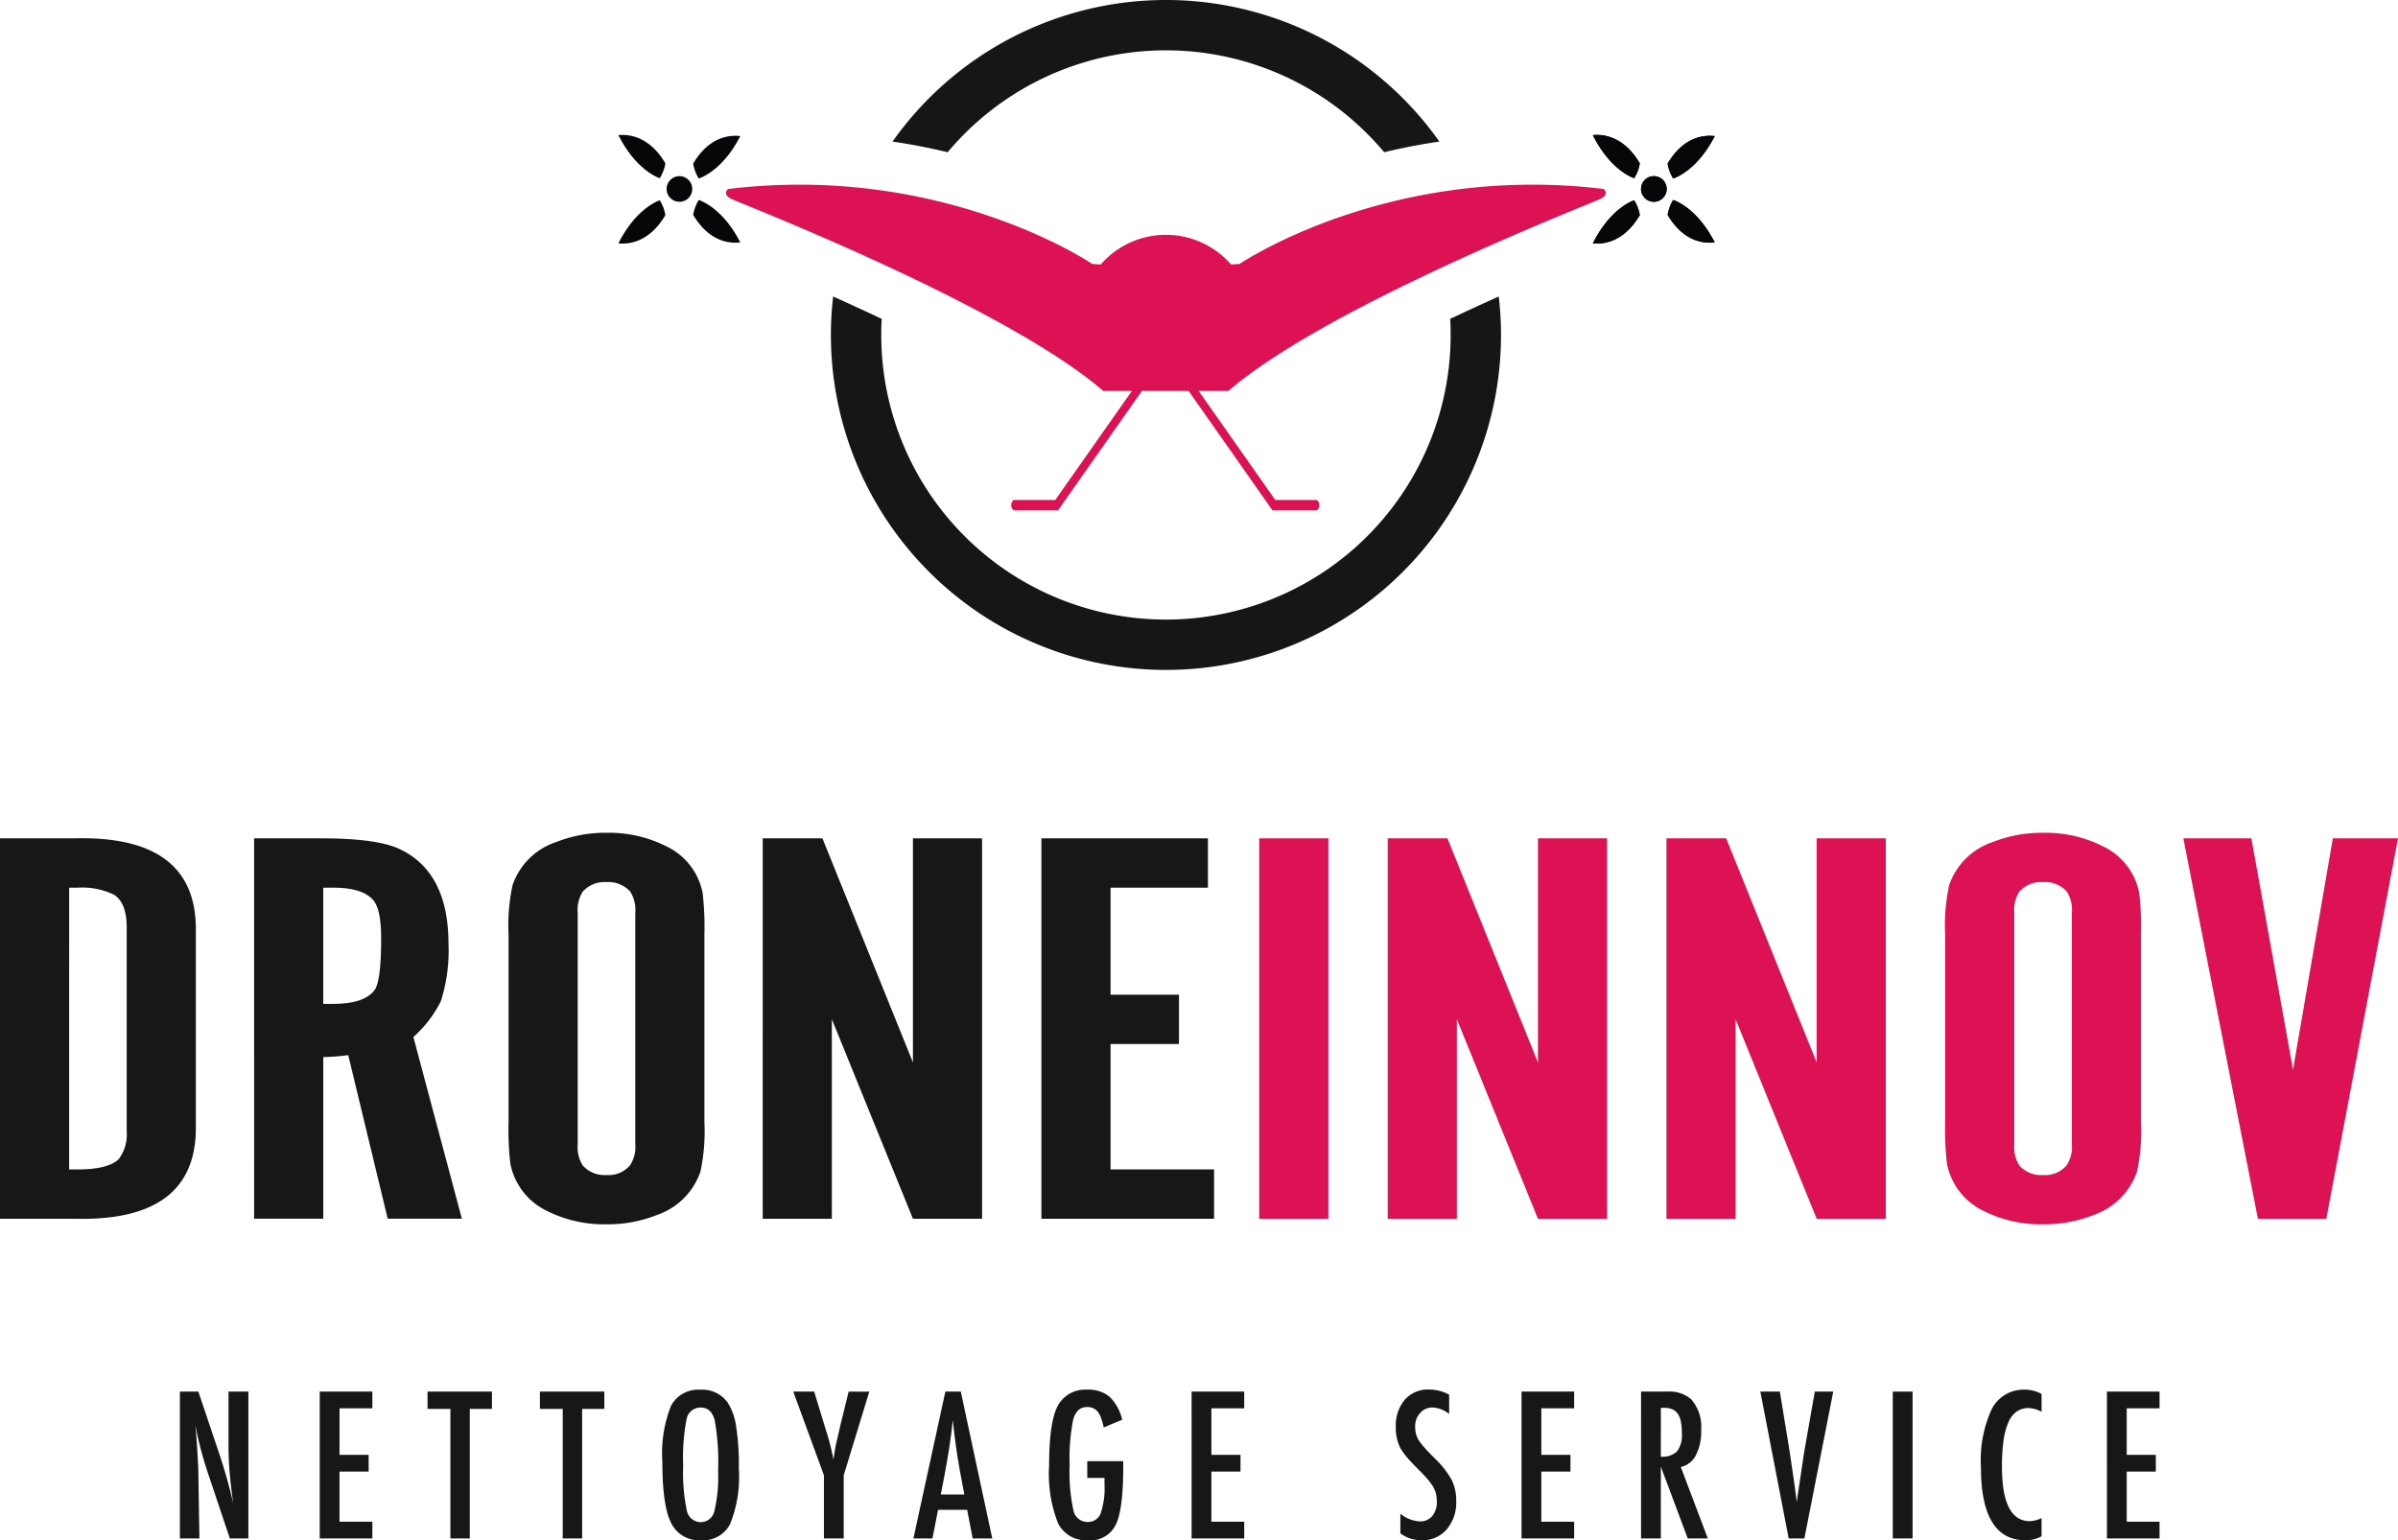
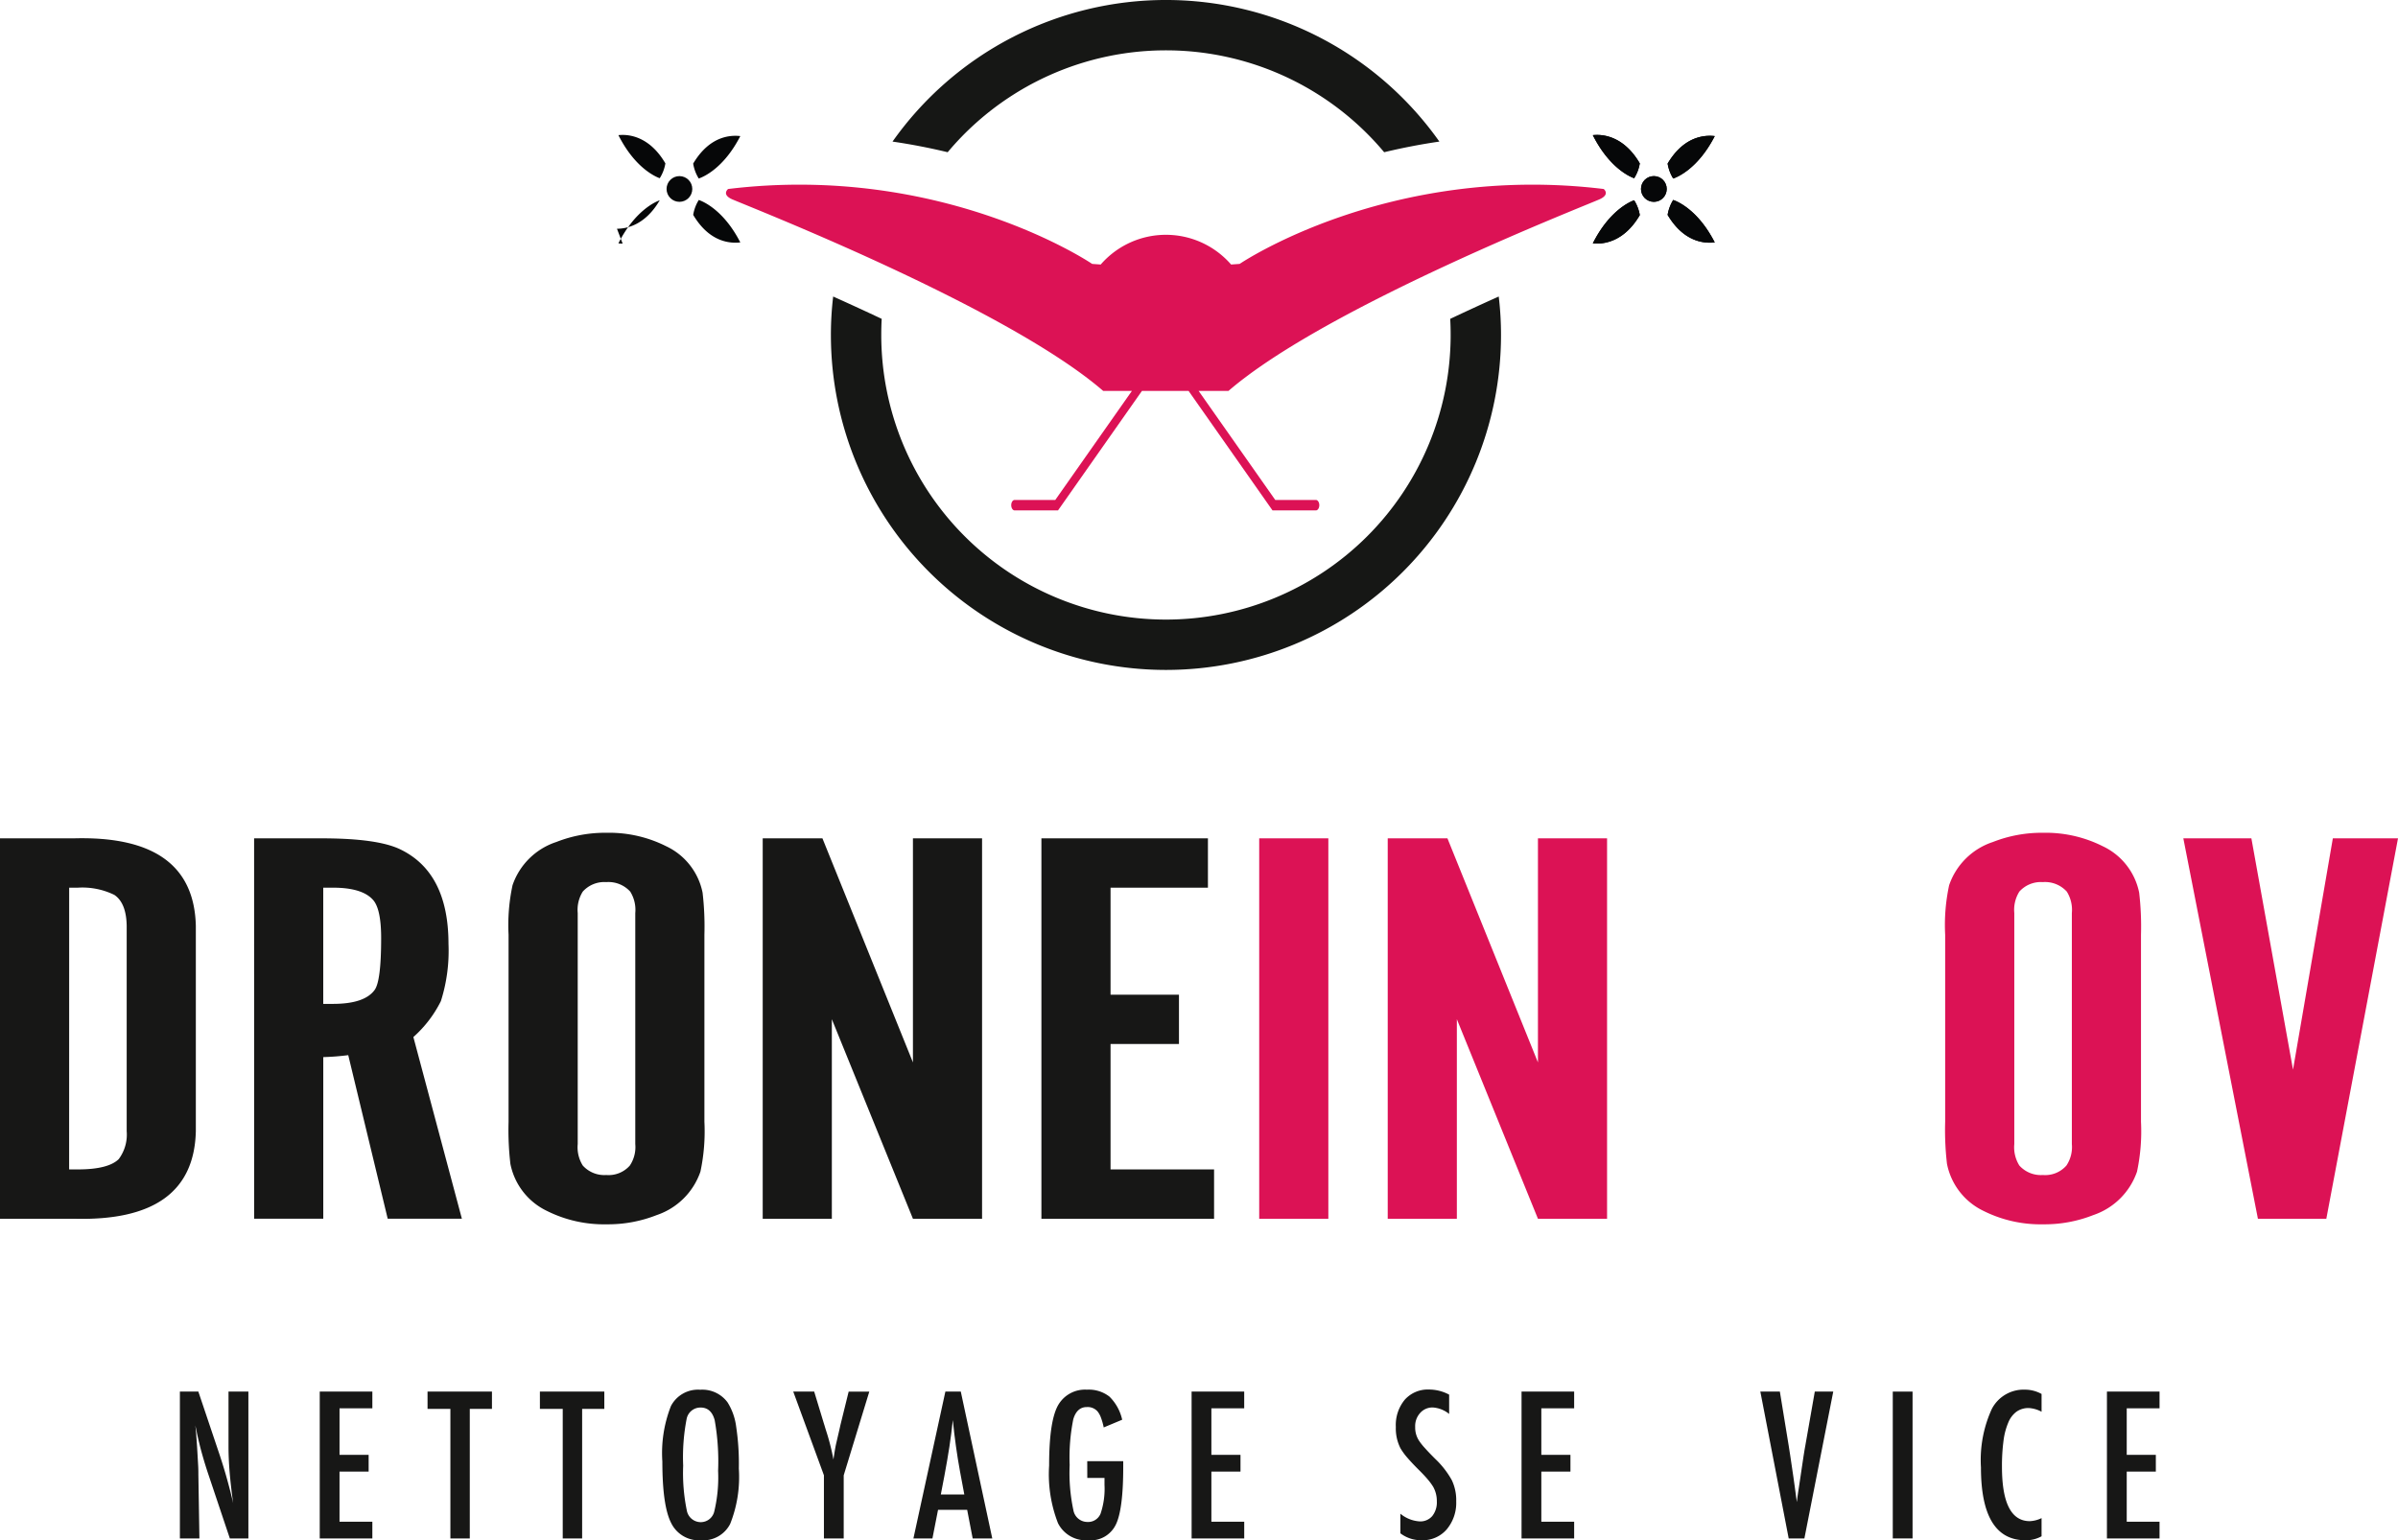
<svg xmlns="http://www.w3.org/2000/svg" width="245.69" height="157.856" viewBox="0 0 245.69 157.856">
  <g id="Groupe_72" data-name="Groupe 72" transform="translate(-198.013 -137.772)">
    <g id="Groupe_66" data-name="Groupe 66" transform="translate(198.013 223.122)">
      <g id="Groupe_64" data-name="Groupe 64" transform="translate(0 0)">
        <path id="Tracé_25" data-name="Tracé 25" d="M198.013,276.548h7.565q12.275-.341,12.5,8.968v21.049q-.223,9.311-12.5,8.968h-7.565Zm7.083,33.93h.891q3.115,0,4.191-1.056a4.189,4.189,0,0,0,.815-2.856V285.516q-.037-2.341-1.261-3.171a7.436,7.436,0,0,0-3.746-.742H205.1Z" transform="translate(-198.013 -275.977)" fill="#171716" />
        <path id="Tracé_26" data-name="Tracé 26" d="M237.131,276.554h6.935q5.674,0,8.011,1.114,4.969,2.371,4.97,9.711a17.044,17.044,0,0,1-.779,5.854,12.15,12.15,0,0,1-2.819,3.684l4.97,18.621h-7.6l-4.043-16.765a25.546,25.546,0,0,1-2.559.2v16.565h-7.083Zm7.083,16.965h1q3.227,0,4.265-1.428.668-.914.668-5.312,0-3.028-.853-3.941-1.113-1.228-4.08-1.229h-1Z" transform="translate(-211.096 -275.983)" fill="#171716" />
        <path id="Tracé_27" data-name="Tracé 27" d="M296.369,286.149v19.164a19.769,19.769,0,0,1-.408,5.112,7.154,7.154,0,0,1-4.487,4.455,13.561,13.561,0,0,1-5.118.942,13.063,13.063,0,0,1-6.12-1.371,6.811,6.811,0,0,1-3.746-4.827,30.009,30.009,0,0,1-.186-4.312V286.149a19.4,19.4,0,0,1,.408-5.083,7.072,7.072,0,0,1,4.488-4.427,13.66,13.66,0,0,1,5.155-.943,13,13,0,0,1,6.082,1.371,6.723,6.723,0,0,1,3.746,4.77A30.169,30.169,0,0,1,296.369,286.149ZM289.286,307.6V283.922a3.523,3.523,0,0,0-.519-2.2,3.016,3.016,0,0,0-2.448-.971,2.97,2.97,0,0,0-2.411.971,3.519,3.519,0,0,0-.519,2.2V307.6a3.514,3.514,0,0,0,.519,2.2,2.968,2.968,0,0,0,2.411.971,2.9,2.9,0,0,0,2.411-.971A3.408,3.408,0,0,0,289.286,307.6Z" transform="translate(-224.198 -275.696)" fill="#171716" />
        <path id="Tracé_28" data-name="Tracé 28" d="M337.9,276.554v38.985h-7.083l-8.308-20.45v20.45h-7.083V276.554h6.119l9.272,22.963V276.554Z" transform="translate(-237.281 -275.983)" fill="#171716" />
        <path id="Tracé_29" data-name="Tracé 29" d="M358.331,276.554h17.061v5.056h-9.977v10.968h7.01v5.054h-7.01v12.852h10.607v5.055H358.331Z" transform="translate(-251.632 -275.983)" fill="#171716" />
      </g>
      <g id="Groupe_65" data-name="Groupe 65" transform="translate(129.014 0)">
        <path id="Tracé_30" data-name="Tracé 30" d="M398.942,276.554v38.985h-7.083V276.554Z" transform="translate(-391.859 -275.983)" fill="#dc1255" />
        <path id="Tracé_31" data-name="Tracé 31" d="M434.115,276.554v38.985h-7.083l-8.307-20.45v20.45h-7.083V276.554h6.119l9.272,22.963V276.554Z" transform="translate(-398.475 -275.983)" fill="#dc1255" />
-         <path id="Tracé_32" data-name="Tracé 32" d="M477.024,276.554v38.985H469.94l-8.307-20.45v20.45h-7.084V276.554h6.12l9.272,22.963V276.554Z" transform="translate(-412.825 -275.983)" fill="#dc1255" />
        <path id="Tracé_33" data-name="Tracé 33" d="M517.52,286.149v19.164a19.807,19.807,0,0,1-.408,5.112,7.155,7.155,0,0,1-4.487,4.455,13.558,13.558,0,0,1-5.118.942,13.062,13.062,0,0,1-6.12-1.371,6.809,6.809,0,0,1-3.745-4.827,29.9,29.9,0,0,1-.186-4.312V286.149a19.366,19.366,0,0,1,.408-5.083,7.069,7.069,0,0,1,4.487-4.427,13.665,13.665,0,0,1,5.155-.943,13,13,0,0,1,6.082,1.371,6.721,6.721,0,0,1,3.746,4.77A30.072,30.072,0,0,1,517.52,286.149ZM510.436,307.6V283.922a3.524,3.524,0,0,0-.519-2.2,3.016,3.016,0,0,0-2.448-.971,2.97,2.97,0,0,0-2.411.971,3.523,3.523,0,0,0-.519,2.2V307.6a3.519,3.519,0,0,0,.519,2.2,2.968,2.968,0,0,0,2.411.971,2.9,2.9,0,0,0,2.411-.971A3.408,3.408,0,0,0,510.436,307.6Z" transform="translate(-427.176 -275.696)" fill="#dc1255" />
        <path id="Tracé_34" data-name="Tracé 34" d="M548.772,315.539h-7.01l-7.64-38.985h6.972l4.265,23.706,4.08-23.706h6.676Z" transform="translate(-439.439 -275.983)" fill="#dc1255" />
      </g>
    </g>
    <g id="Groupe_70" data-name="Groupe 70" transform="translate(261.372 137.772)">
      <path id="Tracé_35" data-name="Tracé 35" d="M380.163,152.476c-22.058-2.682-37.3,7.677-37.3,7.677l-.876.063a8.846,8.846,0,0,0-13.358,0l-.876-.063s-15.24-10.358-37.3-7.677c0,0-.677.536.353,1.028s28.007,10.951,38.078,19.667h2.939l-7.849,11.174h-4.16c-.2,0-.353.24-.353.536s.158.536.353.536h4.439l8.6-12.247h4.778l8.6,12.247h4.44c.195,0,.353-.24.353-.536s-.159-.536-.353-.536h-4.16l-7.85-11.174h3.057C351.8,164.455,378.779,154,379.809,153.5S380.163,152.476,380.163,152.476Z" transform="translate(-279.213 -133.106)" fill="#dc1255" />
      <path id="Tracé_36" data-name="Tracé 36" d="M345.361,115.4a34.294,34.294,0,0,0-28.011,14.512c1.993.29,3.876.664,5.65,1.09a29.164,29.164,0,0,1,44.722,0c1.773-.426,3.663-.8,5.656-1.09A34.306,34.306,0,0,0,345.361,115.4Zm34.1,30.391c-1.773.793-3.431,1.561-4.973,2.289.032.548.045,1.1.045,1.651a29.168,29.168,0,0,1-58.337,0c0-.555.013-1.1.045-1.651q-2.312-1.093-4.973-2.289a33.028,33.028,0,0,0-.232,3.941,34.328,34.328,0,0,0,68.657,0A33.028,33.028,0,0,0,379.46,145.792Z" transform="translate(-289.264 -115.401)" fill="#161715" />
      <g id="Groupe_67" data-name="Groupe 67" transform="translate(99.836 13.826)">
        <path id="Tracé_37" data-name="Tracé 37" d="M466.356,146.6c-.477-.173-2.556-1.089-4.234-4.416a4.068,4.068,0,0,1,.432-.023c1.012,0,2.9.385,4.381,2.918A4.086,4.086,0,0,1,466.356,146.6Z" transform="translate(-462.122 -142.16)" fill="#060708" />
        <path id="Tracé_38" data-name="Tracé 38" d="M477.527,146.715a4.153,4.153,0,0,1-.572-1.53c1.393-2.348,3.114-2.849,4.329-2.849a4.063,4.063,0,0,1,.5.031C480.088,145.666,478.005,146.55,477.527,146.715Z" transform="translate(-469.291 -142.245)" fill="#060708" />
        <path id="Tracé_39" data-name="Tracé 39" d="M462.554,159.565a3.9,3.9,0,0,1-.432-.023c1.678-3.327,3.758-4.243,4.234-4.416a4.1,4.1,0,0,1,.579,1.521c-1.48,2.533-3.369,2.918-4.381,2.918Z" transform="translate(-462.122 -148.427)" fill="#060708" />
        <path id="Tracé_40" data-name="Tracé 40" d="M481.284,159.444c-1.215,0-2.936-.5-4.329-2.849a4.157,4.157,0,0,1,.572-1.53c.478.165,2.561,1.05,4.254,4.349A4.075,4.075,0,0,1,481.284,159.444Z" transform="translate(-469.291 -148.397)" fill="#060708" />
        <circle id="Ellipse_1" data-name="Ellipse 1" cx="1.318" cy="1.318" r="1.318" transform="translate(4.935 4.223)" fill="#060708" />
      </g>
      <g id="Groupe_68" data-name="Groupe 68" transform="translate(99.836 13.826)">
        <path id="Tracé_41" data-name="Tracé 41" d="M466.356,146.6c-.477-.173-2.556-1.089-4.234-4.416a4.068,4.068,0,0,1,.432-.023c1.012,0,2.9.385,4.381,2.918A4.086,4.086,0,0,1,466.356,146.6Z" transform="translate(-462.122 -142.16)" fill="#060708" />
        <path id="Tracé_42" data-name="Tracé 42" d="M477.527,146.715a4.153,4.153,0,0,1-.572-1.53c1.393-2.348,3.114-2.849,4.329-2.849a4.063,4.063,0,0,1,.5.031C480.088,145.666,478.005,146.55,477.527,146.715Z" transform="translate(-469.291 -142.245)" fill="#060708" />
        <path id="Tracé_43" data-name="Tracé 43" d="M462.554,159.565a3.9,3.9,0,0,1-.432-.023c1.678-3.327,3.758-4.243,4.234-4.416a4.1,4.1,0,0,1,.579,1.521c-1.48,2.533-3.369,2.918-4.381,2.918Z" transform="translate(-462.122 -148.427)" fill="#060708" />
        <path id="Tracé_44" data-name="Tracé 44" d="M481.284,159.444c-1.215,0-2.936-.5-4.329-2.849a4.157,4.157,0,0,1,.572-1.53c.478.165,2.561,1.05,4.254,4.349A4.075,4.075,0,0,1,481.284,159.444Z" transform="translate(-469.291 -148.397)" fill="#060708" />
        <circle id="Ellipse_2" data-name="Ellipse 2" cx="1.318" cy="1.318" r="1.318" transform="translate(4.935 4.223)" fill="#060708" />
      </g>
      <g id="Groupe_69" data-name="Groupe 69" transform="translate(0 13.826)">
        <path id="Tracé_45" data-name="Tracé 45" d="M273.132,146.6c-.477-.173-2.556-1.089-4.234-4.416a4.064,4.064,0,0,1,.432-.023c1.012,0,2.9.385,4.381,2.918A4.1,4.1,0,0,1,273.132,146.6Z" transform="translate(-268.897 -142.16)" fill="#060708" />
        <path id="Tracé_46" data-name="Tracé 46" d="M284.3,146.715a4.134,4.134,0,0,1-.572-1.53c1.393-2.348,3.114-2.849,4.329-2.849a4.055,4.055,0,0,1,.5.031C286.864,145.666,284.781,146.55,284.3,146.715Z" transform="translate(-276.067 -142.245)" fill="#060708" />
-         <path id="Tracé_47" data-name="Tracé 47" d="M269.329,159.565a3.921,3.921,0,0,1-.432-.023c1.679-3.327,3.758-4.243,4.235-4.416a4.1,4.1,0,0,1,.579,1.521c-1.48,2.533-3.37,2.918-4.381,2.918Z" transform="translate(-268.897 -148.427)" fill="#060708" />
+         <path id="Tracé_47" data-name="Tracé 47" d="M269.329,159.565a3.921,3.921,0,0,1-.432-.023c1.679-3.327,3.758-4.243,4.235-4.416c-1.48,2.533-3.37,2.918-4.381,2.918Z" transform="translate(-268.897 -148.427)" fill="#060708" />
        <path id="Tracé_48" data-name="Tracé 48" d="M288.059,159.444c-1.214,0-2.935-.5-4.328-2.849a4.138,4.138,0,0,1,.572-1.53c.477.165,2.561,1.05,4.254,4.349A4.07,4.07,0,0,1,288.059,159.444Z" transform="translate(-276.067 -148.397)" fill="#060708" />
        <circle id="Ellipse_3" data-name="Ellipse 3" cx="1.318" cy="1.318" r="1.318" transform="translate(4.935 4.223)" fill="#060708" />
      </g>
    </g>
    <g id="Groupe_71" data-name="Groupe 71" transform="translate(216.444 280.188)">
      <path id="Tracé_49" data-name="Tracé 49" d="M223.515,361.25h1.891l2.018,6a54.879,54.879,0,0,1,1.55,5.429q-.244-1.744-.361-3.158t-.117-2.66V361.25h2.037V376.3h-1.9l-2.271-6.775q-.313-.945-.59-1.94t-.511-2.086q-.02-.136-.064-.331c-.029-.13-.063-.279-.1-.449.019.17.036.314.048.434s.023.223.029.307l.107,1.53.107,1.862c.007.1.011.231.015.38s.005.319.005.508l.107,6.56h-2Z" transform="translate(-223.515 -361.045)" fill="#171716" />
      <path id="Tracé_50" data-name="Tracé 50" d="M245.991,361.25h5.39v1.716h-3.363v4.767H251v1.716h-2.983v5.137h3.363V376.3h-5.39Z" transform="translate(-231.662 -361.045)" fill="#171716" />
      <path id="Tracé_51" data-name="Tracé 51" d="M263.314,361.25h6.6v1.774h-2.271V376.3h-1.988V363.024h-2.34Z" transform="translate(-237.941 -361.045)" fill="#171716" />
      <path id="Tracé_52" data-name="Tracé 52" d="M281.372,361.25h6.6v1.774H285.7V376.3h-1.988V363.024h-2.339Z" transform="translate(-244.487 -361.045)" fill="#171716" />
      <path id="Tracé_53" data-name="Tracé 53" d="M308.887,369.035A13.01,13.01,0,0,1,308,374.7a3.1,3.1,0,0,1-2.973,1.677,3.17,3.17,0,0,1-3.09-1.8q-.887-1.764-.887-6.268a13.17,13.17,0,0,1,.877-5.682,3.122,3.122,0,0,1,3-1.677,3.206,3.206,0,0,1,2.807,1.3,6.14,6.14,0,0,1,.877,2.466A25.619,25.619,0,0,1,308.887,369.035Zm-2.125.214a24.075,24.075,0,0,0-.351-5.186q-.351-1.287-1.433-1.287a1.437,1.437,0,0,0-1.443,1.179,20.566,20.566,0,0,0-.351,4.776,18.958,18.958,0,0,0,.37,4.582,1.454,1.454,0,0,0,1.423,1.208,1.421,1.421,0,0,0,1.4-1.131A14.944,14.944,0,0,0,306.761,369.249Z" transform="translate(-251.619 -360.935)" fill="#171716" />
      <path id="Tracé_54" data-name="Tracé 54" d="M322.088,361.25h2.145l.995,3.276q.049.146.1.321t.117.38a23.557,23.557,0,0,1,.761,2.984q.175-1.209.292-1.687l.312-1.345.117-.526.838-3.4h2.115l-2.622,8.578V376.3h-2.027v-6.473Z" transform="translate(-259.246 -361.045)" fill="#171716" />
      <path id="Tracé_55" data-name="Tracé 55" d="M344.675,361.25h1.579l3.226,15.051h-2.008l-.565-2.935h-2.983l-.575,2.935H341.4Zm1.94,10.547-.448-2.4q-.449-2.447-.731-5.225-.137,1.356-.351,2.744t-.507,2.949l-.37,1.93Z" transform="translate(-266.246 -361.045)" fill="#171716" />
      <path id="Tracé_56" data-name="Tracé 56" d="M367.112,368.275H370.8v.585q0,4.4-.77,5.936a2.864,2.864,0,0,1-2.846,1.58,3.19,3.19,0,0,1-3.07-1.755,13.813,13.813,0,0,1-.907-5.9q0-4.737.994-6.307a3.17,3.17,0,0,1,2.876-1.471,3.437,3.437,0,0,1,2.31.712,4.775,4.775,0,0,1,1.306,2.368l-1.891.79a6.75,6.75,0,0,0-.283-1,2.279,2.279,0,0,0-.341-.629,1.345,1.345,0,0,0-1.111-.458q-1.014,0-1.384,1.248a19.816,19.816,0,0,0-.371,4.688,18.279,18.279,0,0,0,.381,4.63,1.459,1.459,0,0,0,1.433,1.209,1.375,1.375,0,0,0,1.355-.858,7.923,7.923,0,0,0,.4-2.943v-.712h-1.764Z" transform="translate(-274.149 -360.935)" fill="#171716" />
      <path id="Tracé_57" data-name="Tracé 57" d="M386.108,361.25h5.39v1.716h-3.363v4.767h2.983v1.716h-2.983v5.137H391.5V376.3h-5.39Z" transform="translate(-282.452 -361.045)" fill="#171716" />
      <path id="Tracé_58" data-name="Tracé 58" d="M424.388,361.446v1.979a2.967,2.967,0,0,0-1.667-.663,1.674,1.674,0,0,0-1.306.565,2,2,0,0,0-.507,1.433,2.464,2.464,0,0,0,.361,1.355,5.859,5.859,0,0,0,.609.78q.424.477,1.1,1.15a9.034,9.034,0,0,1,1.686,2.173,4.793,4.793,0,0,1,.448,2.175,4.222,4.222,0,0,1-.984,2.875,3.236,3.236,0,0,1-2.525,1.1,3.5,3.5,0,0,1-2.213-.711v-2.009a3.445,3.445,0,0,0,1.969.79,1.61,1.61,0,0,0,1.3-.55,2.239,2.239,0,0,0,.468-1.5,3,3,0,0,0-.361-1.473,5.988,5.988,0,0,0-.516-.717q-.332-.4-.829-.9-.77-.759-1.276-1.344a6.358,6.358,0,0,1-.751-1.024,4.484,4.484,0,0,1-.468-2.164,4.067,4.067,0,0,1,.916-2.8,3.158,3.158,0,0,1,2.486-1.043A4.392,4.392,0,0,1,424.388,361.446Z" transform="translate(-294.345 -360.929)" fill="#171716" />
      <path id="Tracé_59" data-name="Tracé 59" d="M439.133,361.25h5.39v1.716H441.16v4.767h2.983v1.716H441.16v5.137h3.363V376.3h-5.39Z" transform="translate(-301.672 -361.045)" fill="#171716" />
-       <path id="Tracé_60" data-name="Tracé 60" d="M458.337,361.25h2.671a3.405,3.405,0,0,1,2.466.79,4.256,4.256,0,0,1,1.024,3.129,5.369,5.369,0,0,1-.541,2.6,2.32,2.32,0,0,1-1.545,1.213l2.768,7.321h-2.057l-2.758-7.369V376.3h-2.027Zm2.027,6.668a2.151,2.151,0,0,0,1.667-.546,2.758,2.758,0,0,0,.488-1.843,6.032,6.032,0,0,0-.1-1.2,2.15,2.15,0,0,0-.321-.809,1.3,1.3,0,0,0-.565-.458,2.111,2.111,0,0,0-.824-.146h-.341Z" transform="translate(-308.633 -361.045)" fill="#171716" />
      <path id="Tracé_61" data-name="Tracé 61" d="M477.51,361.25h2l.907,5.557.156,1,.322,2.184.141,1.013q.063.459.112.829l.1.741c.02-.149.036-.282.049-.4s.026-.215.039-.292l.263-1.745.341-2.291c.033-.207.063-.4.092-.574s.057-.332.083-.468l.975-5.557h1.891L482.023,376.3h-1.608Z" transform="translate(-315.583 -361.045)" fill="#171716" />
      <path id="Tracé_62" data-name="Tracé 62" d="M498.794,361.25h2.027V376.3h-2.027Z" transform="translate(-323.298 -361.045)" fill="#171716" />
      <path id="Tracé_63" data-name="Tracé 63" d="M519.176,361.378V363.2a3.139,3.139,0,0,0-1.307-.38,2.12,2.12,0,0,0-1.237.356,2.573,2.573,0,0,0-.853,1.1,6.944,6.944,0,0,0-.5,1.876,19.449,19.449,0,0,0-.161,2.685q0,5.576,2.857,5.576a3.05,3.05,0,0,0,1.2-.312v1.862a3.3,3.3,0,0,1-1.638.409q-4.571,0-4.572-7.467a12.544,12.544,0,0,1,1.117-6,3.671,3.671,0,0,1,3.416-1.969A3.494,3.494,0,0,1,519.176,361.378Z" transform="translate(-328.435 -360.929)" fill="#171716" />
      <path id="Tracé_64" data-name="Tracé 64" d="M533.211,361.25h5.39v1.716h-3.362v4.767h2.982v1.716h-2.982v5.137H538.6V376.3h-5.39Z" transform="translate(-335.773 -361.045)" fill="#171716" />
    </g>
  </g>
</svg>